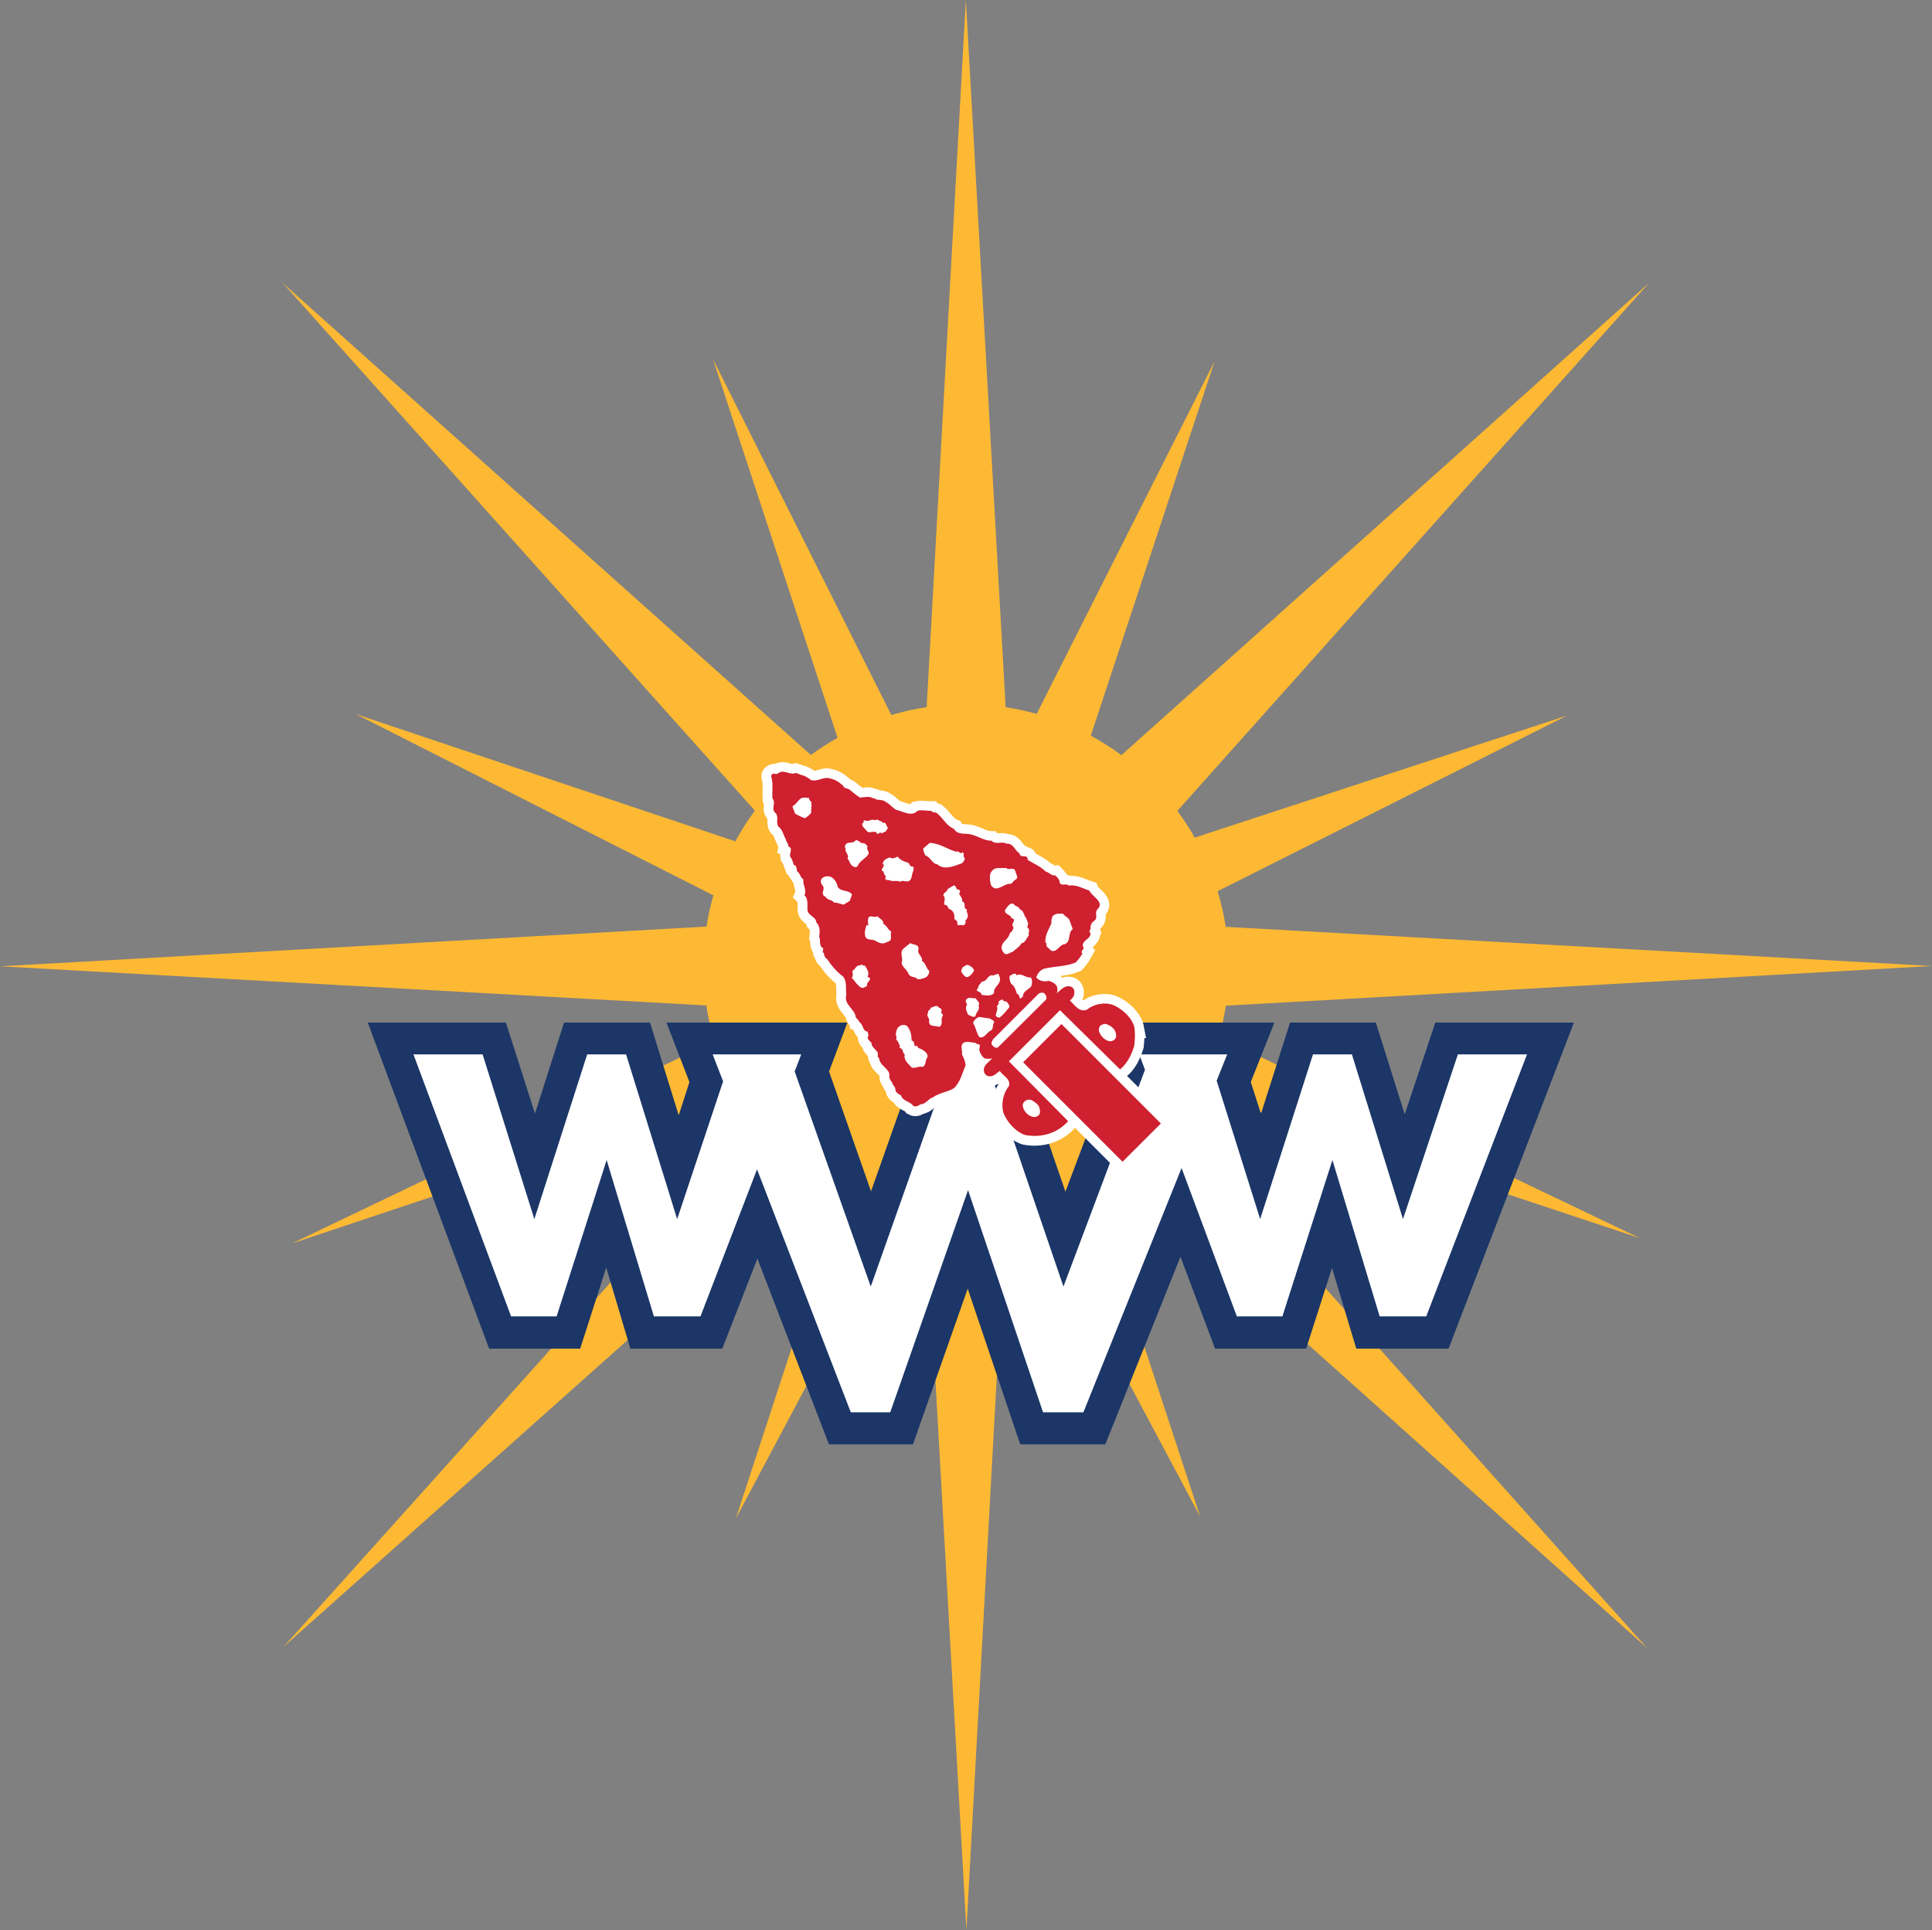
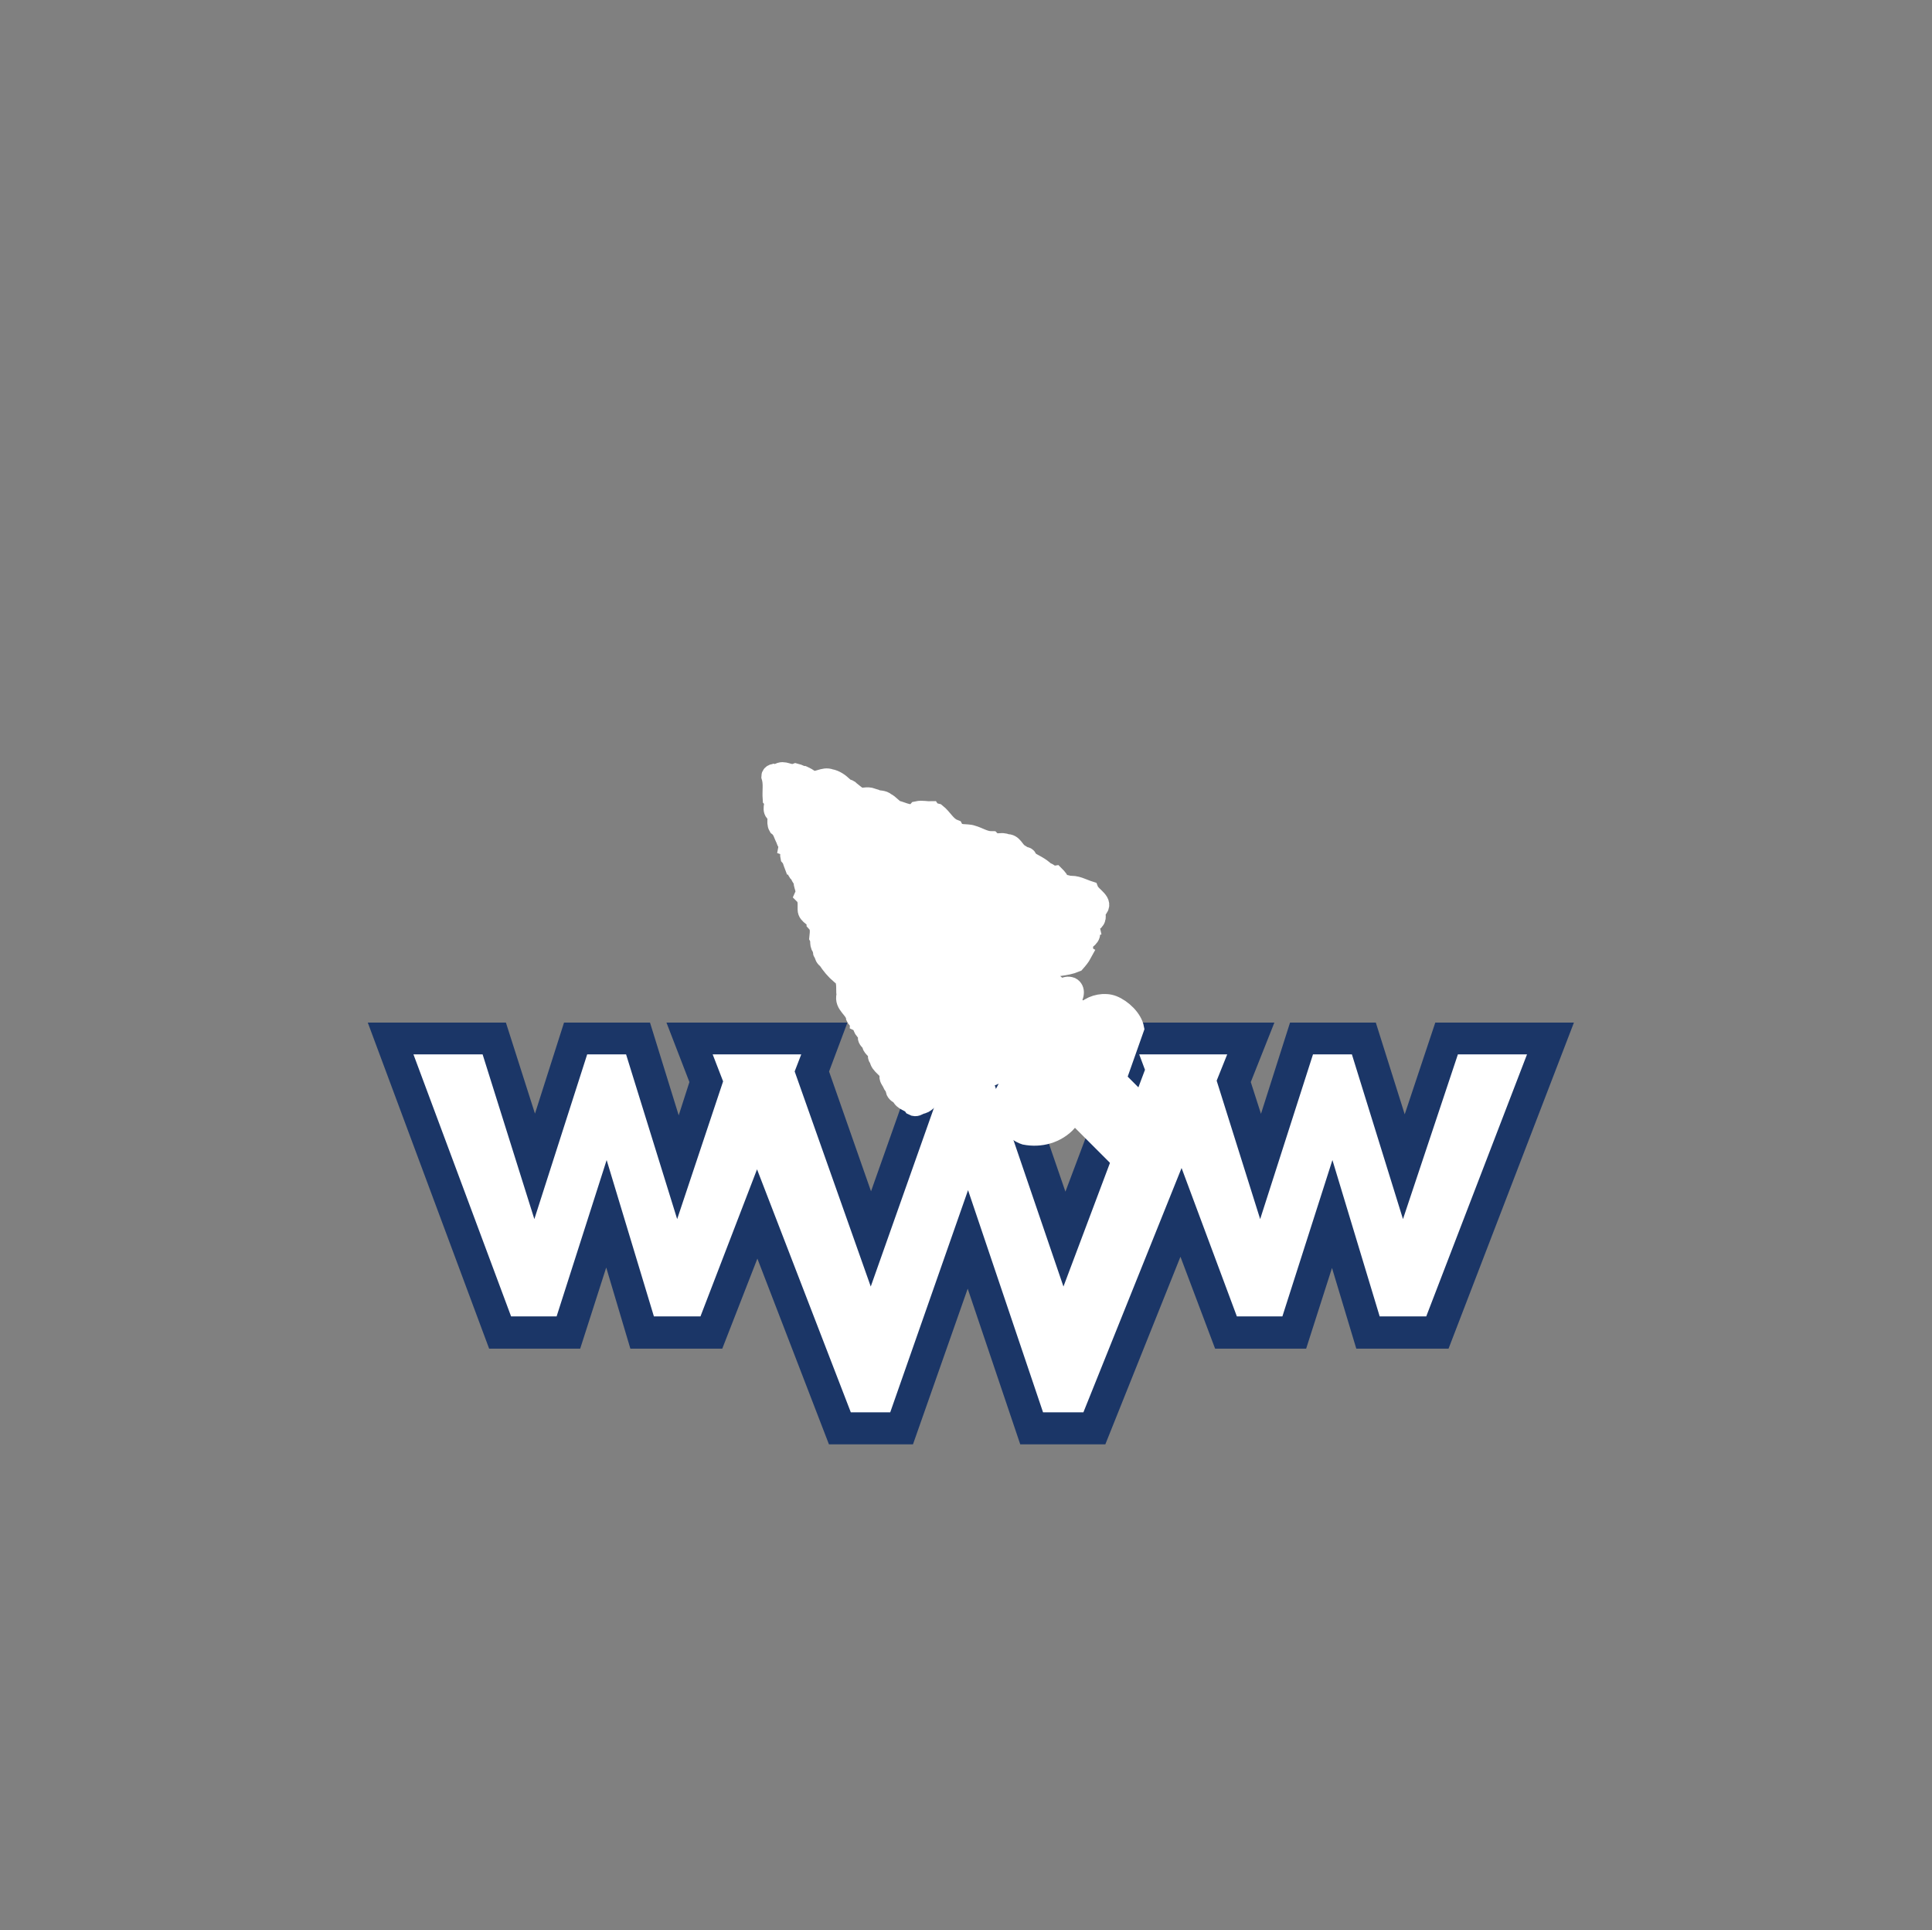
<svg xmlns="http://www.w3.org/2000/svg" id="Layer_1" data-name="Layer 1" viewBox="0 0 500 499.43">
  <rect x="0" y="0" width="500" height="499.43" fill="#808080" stroke="none" />
  <defs>
    <style>      .cls-1 {        stroke: #fff;        stroke-miterlimit: 10;        stroke-width: 5px;      }      .cls-1, .cls-2 {        fill: #fff;      }      .cls-3 {        fill: #fdb933;      }      .cls-4 {        fill: #ce202f;      }      .cls-5 {        fill: #1b3667;      }    </style>
  </defs>
-   <path class="cls-3" d="M424.3,320.32l-108.8-51.96c.73-2.65,1.32-5.36,1.74-8.13l182.77-10.27-182.8-10.13c-.48-3.16-1.19-6.23-2.09-9.23l90.42-45.44-96.35,31.58c-1.36-2.4-2.86-4.72-4.49-6.93l122.06-136.6-136.53,122.19c-2.52-1.85-5.17-3.54-7.94-5.04l32.03-96.85-46.03,91.21c-2.62-.73-5.3-1.32-8.03-1.73L249.96,0l-10.14,182.97c-3.13,.47-6.18,1.17-9.15,2.05l-46.15-92.08,32.24,97.97c-2.4,1.35-4.7,2.83-6.91,4.45L73.19,73.25l122.18,136.52c-1.86,2.52-3.56,5.16-5.07,7.93l-98.2-32.91,92.52,46.89c-.74,2.64-1.35,5.33-1.77,8.08L0,250.04l182.8,10.13c.47,3.16,1.16,6.24,2.04,9.24l-109.26,52.34,115.11-38.44c1.37,2.45,2.89,4.82,4.55,7.07l-121.85,135.74,136.14-121.37c2.56,1.9,5.26,3.63,8.08,5.17l-27.17,82.99,41.13-77.33c2.7,.76,5.46,1.37,8.28,1.8l10.26,182.07,9.99-182.05c3.22-.48,6.37-1.19,9.42-2.11l41.07,77.14-27.24-83.03c2.45-1.39,4.82-2.91,7.07-4.58l135.82,121.6-121.52-135.94c1.9-2.58,3.63-5.29,5.16-8.13l114.4,37.99Z" />
  <polygon class="cls-5" points="260.69 264.6 275.73 308.35 287.6 276.82 283.03 264.6 329.81 264.6 323.7 279.99 326.34 288.21 333.86 264.6 356.06 264.6 363.54 288.34 371.45 264.6 407.33 264.6 374.88 348.98 351.01 348.98 344.72 328.09 338.03 348.98 314.47 348.98 305.5 325.19 286.06 373.73 264.04 373.73 250.44 333.45 236.28 373.73 214.53 373.73 196.01 325.67 186.92 348.98 163.14 348.98 156.89 327.98 150.15 348.98 126.59 348.98 95.18 264.6 130.93 264.6 138.45 288.16 145.97 264.6 168.22 264.6 175.65 288.6 178.42 279.99 172.48 264.6 219.31 264.6 214.56 277.26 225.42 308.26 240.87 264.6 260.69 264.6" />
  <polygon class="cls-2" points="377.3 272.83 363.09 315.45 349.87 272.83 339.8 272.83 326.13 315.45 314.87 279.63 317.6 272.83 312.73 272.83 297.83 272.83 294.83 272.83 296.32 276.82 275.22 332.9 254.71 272.83 246.6 272.83 225.35 332.9 205.66 277.24 207.36 272.83 204.1 272.83 189.46 272.83 184.44 272.83 187.14 279.81 175.25 315.45 162.03 272.83 151.96 272.83 138.29 315.45 124.9 272.83 107 272.83 132.27 340.63 144.05 340.63 157 300.17 169.23 340.63 181.28 340.63 195.92 302.57 220.19 365.45 230.39 365.45 250.53 307.96 269.94 365.45 280.38 365.45 305.79 302.23 320.1 340.63 331.88 340.63 344.83 300.17 357.06 340.63 369.11 340.63 395.19 272.83 377.3 272.83" />
  <g>
    <polygon class="cls-1" points="274.69 264.96 264.78 274.87 290.51 300.61 300.42 290.7 274.69 264.96 274.69 264.96 274.69 264.96" />
-     <path class="cls-1" d="M293.6,266.11c-.46-2.51-3.16-5.07-5.57-6.02-2.13-.84-4.99-.27-6.75,1.18-1.91,.84-3.2-1.15-4.42-2.36,.61-.53,1.11-1.1,1.14-1.91,.08-.68-.19-1.33-.8-1.64-1.6-.61-2.78,.88-3.85,1.79,.42-.5,.3-1.37,.11-1.95-.46-.76-1.26-1.1-2.06-1.37-1.14,.31-2.52,.07-3.28-.91,.38-.99,.95-1.79,1.98-2.21,2.74-.69,5.64-.53,8.27-1.64,.61-.69,1.3-1.52,1.75-2.36-.91-.54,.8-1.03,.12-1.72-.38-1.53,1.56-1.79,1.94-3.09,.12-.42-.65-1.03,.04-1.41-.19-.88,.23-1.83,1.11-2.32,.8-.96-.15-1.83,.61-2.82,2.06-1.91-1.45-3.36-2.06-4.88-1.79-.57-3.35-1.6-5.41-1.3-.53-.68-1.68,.23-2.25-.65,.04-.8-.57-1.41-1.14-1.98-1.03,.19-1.6-.84-2.52-.99-1.3-1.37-3.09-2.02-4.65-3.05,.08-1.68-1.83-.15-2.14-1.68-1.22-.76-1.56-2.63-3.31-2.48-1.18-.73-2.75,.38-3.89-.76-1.83,0-3.28-1.07-4.95-1.53-1.56-.57-3.81,.23-4.77-1.56-1.98-.76-2.78-2.78-4.54-4.15-.46-.15-.95,.04-1.34-.5-1.26,.04-2.36-.3-3.54-.04-1.45,1.68-3.77,.19-5.45-.19-1.03-.49-1.68-1.52-2.71-2.02-.72-.65-1.75-.53-2.71-.72-.04-.34-.38-.23-.65-.27-.88-.65-2.32-.27-3.39-.19-.84-.53-1.64-1.18-2.44-1.83-.5-.72-1.6-.3-1.9-1.22-.92-.84-2.02-1.64-3.32-1.87-1.72-.65-3.2,.91-5.03,.38-.61-.53-1.26-.87-1.94-1.18-.65-.04-1.26-.49-1.95-.65-1.79,.65-3.01-1.03-4.54,.04-.34,.34-.91,.23-1.26,.12-.31,.08-.61,.38-.61,.68,.61,1.91,.19,3.77,.34,5.76,.99,1.06-.3,2.51,.57,3.55,1.26,.95,.23,2.51,.91,3.66,1.18,.88,1.33,2.25,1.98,3.36,.08,.68,.73,1.1,.61,1.83,1.37,.46,.27,1.72,.49,2.63,.61,.69,.69,1.45,.99,2.21,.88,.04,.57,1.18,.95,1.72,.76,.53,.69,1.52,1.52,1.98-.27,1.49,.95,2.55,.27,4.08,.99,.99,.72,2.4,.76,3.66,0,1.68,2.25,1.87,2.29,3.35,1.07,1.14,.91,2.37,.76,3.81,.46,.76-.19,2.32,.92,2.82,.46,.46-.46,.99,.27,1.34,.07,.69,.3,1.22,.91,1.6,.99,1.52,2.02,2.78,3.47,4,1.87,1.11,1.18,3.55,1.45,5.26-.72,2.48,2.21,3.58,2.44,5.72,.23,.53,.84,.68,.88,1.26,1.18,.57,.72,2.33,2.21,2.51,0,.46,.42,.96,0,1.38-.11,.57,.57,1.03,.99,1.52-.08,1.07,1.14,1.6,1.6,2.52,.19,.42-.3,1.14,.38,1.45,.04,1.87,2.52,2.51,2.67,4.34-.27,.72,.31,1.37,.69,1.98,.08,.69,.95,1.1,.84,1.91,.15,.69,.88,1.1,1.45,1.38,.53,1.6,2.32,1.48,3.16,2.71,.69,.38,1.37-.08,1.94-.42,1.3,0,1.98-1.45,3.17-1.79,1.6-1.15,3.62-1.34,5.34-2.29,1.79-1.56,2.25-4.16,3.09-5.91-.04-1.03-.42-1.94-.92-2.9,.15-.76-.27-1.64-.04-2.4,.5-1.41,2.36-.61,3.39-.65,.3,.15,.65,.57,.91,.38,.73,.19,.11,1.03,.23,1.6,.23,.76,.57,1.49,1.26,2.02,.57,.26,1.68,.23,2.1,.04-.84,.99-2.44,1.83-2.17,3.31,.04,.58,.46,1.07,.95,1.26,1.3,.46,2.17-.57,3.12-1.29,.91,1.29,2.94,2.1,2.4,3.93-1.52,1.83-2.09,4.69-1.41,6.97,.88,2.25,3.13,4.88,5.6,5.68,3.89,.76,8.2-.27,11.13-3.58l-15.33-15.48,13.23-13.23,15.55,15.32c1.98-1.68,2.97-3.89,3.66-6.1,.15-1.53,.3-3.05,.04-4.54h0Z" />
+     <path class="cls-1" d="M293.6,266.11c-.46-2.51-3.16-5.07-5.57-6.02-2.13-.84-4.99-.27-6.75,1.18-1.91,.84-3.2-1.15-4.42-2.36,.61-.53,1.11-1.1,1.14-1.91,.08-.68-.19-1.33-.8-1.64-1.6-.61-2.78,.88-3.85,1.79,.42-.5,.3-1.37,.11-1.95-.46-.76-1.26-1.1-2.06-1.37-1.14,.31-2.52,.07-3.28-.91,.38-.99,.95-1.79,1.98-2.21,2.74-.69,5.64-.53,8.27-1.64,.61-.69,1.3-1.52,1.75-2.36-.91-.54,.8-1.03,.12-1.72-.38-1.53,1.56-1.79,1.94-3.09,.12-.42-.65-1.03,.04-1.41-.19-.88,.23-1.83,1.11-2.32,.8-.96-.15-1.83,.61-2.82,2.06-1.91-1.45-3.36-2.06-4.88-1.79-.57-3.35-1.6-5.41-1.3-.53-.68-1.68,.23-2.25-.65,.04-.8-.57-1.41-1.14-1.98-1.03,.19-1.6-.84-2.52-.99-1.3-1.37-3.09-2.02-4.65-3.05,.08-1.68-1.83-.15-2.14-1.68-1.22-.76-1.56-2.63-3.31-2.48-1.18-.73-2.75,.38-3.89-.76-1.83,0-3.28-1.07-4.95-1.53-1.56-.57-3.81,.23-4.77-1.56-1.98-.76-2.78-2.78-4.54-4.15-.46-.15-.95,.04-1.34-.5-1.26,.04-2.36-.3-3.54-.04-1.45,1.68-3.77,.19-5.45-.19-1.03-.49-1.68-1.52-2.71-2.02-.72-.65-1.75-.53-2.71-.72-.04-.34-.38-.23-.65-.27-.88-.65-2.32-.27-3.39-.19-.84-.53-1.64-1.18-2.44-1.83-.5-.72-1.6-.3-1.9-1.22-.92-.84-2.02-1.64-3.32-1.87-1.72-.65-3.2,.91-5.03,.38-.61-.53-1.26-.87-1.94-1.18-.65-.04-1.26-.49-1.95-.65-1.79,.65-3.01-1.03-4.54,.04-.34,.34-.91,.23-1.26,.12-.31,.08-.61,.38-.61,.68,.61,1.91,.19,3.77,.34,5.76,.99,1.06-.3,2.51,.57,3.55,1.26,.95,.23,2.51,.91,3.66,1.18,.88,1.33,2.25,1.98,3.36,.08,.68,.73,1.1,.61,1.83,1.37,.46,.27,1.72,.49,2.63,.61,.69,.69,1.45,.99,2.21,.88,.04,.57,1.18,.95,1.72,.76,.53,.69,1.52,1.52,1.98-.27,1.49,.95,2.55,.27,4.08,.99,.99,.72,2.4,.76,3.66,0,1.68,2.25,1.87,2.29,3.35,1.07,1.14,.91,2.37,.76,3.81,.46,.76-.19,2.32,.92,2.82,.46,.46-.46,.99,.27,1.34,.07,.69,.3,1.22,.91,1.6,.99,1.52,2.02,2.78,3.47,4,1.87,1.11,1.18,3.55,1.45,5.26-.72,2.48,2.21,3.58,2.44,5.72,.23,.53,.84,.68,.88,1.26,1.18,.57,.72,2.33,2.21,2.51,0,.46,.42,.96,0,1.38-.11,.57,.57,1.03,.99,1.52-.08,1.07,1.14,1.6,1.6,2.52,.19,.42-.3,1.14,.38,1.45,.04,1.87,2.52,2.51,2.67,4.34-.27,.72,.31,1.37,.69,1.98,.08,.69,.95,1.1,.84,1.91,.15,.69,.88,1.1,1.45,1.38,.53,1.6,2.32,1.48,3.16,2.71,.69,.38,1.37-.08,1.94-.42,1.3,0,1.98-1.45,3.17-1.79,1.6-1.15,3.62-1.34,5.34-2.29,1.79-1.56,2.25-4.16,3.09-5.91-.04-1.03-.42-1.94-.92-2.9,.15-.76-.27-1.64-.04-2.4,.5-1.41,2.36-.61,3.39-.65,.3,.15,.65,.57,.91,.38,.73,.19,.11,1.03,.23,1.6,.23,.76,.57,1.49,1.26,2.02,.57,.26,1.68,.23,2.1,.04-.84,.99-2.44,1.83-2.17,3.31,.04,.58,.46,1.07,.95,1.26,1.3,.46,2.17-.57,3.12-1.29,.91,1.29,2.94,2.1,2.4,3.93-1.52,1.83-2.09,4.69-1.41,6.97,.88,2.25,3.13,4.88,5.6,5.68,3.89,.76,8.2-.27,11.13-3.58l-15.33-15.48,13.23-13.23,15.55,15.32h0Z" />
  </g>
  <g>
-     <polygon class="cls-4" points="274.7 264.97 264.79 274.88 290.52 300.61 300.43 290.71 274.7 264.97 274.7 264.97 274.7 264.97" />
-     <path class="cls-4" d="M288.73,268.63c-.42,.72-1.26,.95-2.06,.68-.91-.38-1.75-1.22-2.13-2.13-.27-.5-.19-1.18,.11-1.64,.38-.46,.91-.53,1.45-.61,.95,.27,1.94,.88,2.44,1.75,.27,.57,.46,1.37,.19,1.95h0Zm-18.07-9.92l-12.39,12.31c-.72,.35-1.41-.34-1.68-.92-.04-.42,.23-.76,.38-1.14l11.89-11.89c.38-.16,.95-.34,1.37-.08,.46,.46,.84,1.15,.42,1.72h0Zm-17.23,9.61c-.72-1.03-.87-2.48-1.6-3.58,.19-.72,.84-1.37,1.6-1.6l2.78,.42c.38,.31,.99,.38,1.11,.95-.61,.53-.04,1.79-.95,2.17-.99,.46-1.68,2.21-2.94,1.64h0Zm-3.12-8.46c-.31-.31-.5-.8-.27-1.18,.61-.92,1.68-.24,2.44-.38,.3,.53,1.33,1.18,.76,1.91,.53,1.14-.8,1.71-.76,2.75-.68,.45-1.26-.2-1.91-.38-.42-.88-.91-1.83-.26-2.71h0Zm-1.49-8.35c-.15-.46,.15-.61,.19-1.11,.53-.3,.95-.8,1.56-.72,.73,.42,1.22,.61,1.53,1.45-.34,.65-1.18,1.72-1.94,1.72-.61-.23-.99-.76-1.33-1.33h0Zm-1.07-12.81c0-.46-.49-.65-.8-.95,.15-.84-.04-1.87-.95-2.4-.87-.11-.57-1.41-1.56-1.18-.3-.92,.46-1.75-.3-2.44-.04-.88,.95-.8,1.07-1.6,.15-.15,.27-.34,.53-.31,.11-.27,.73-.42,1.11-.72,.76,.08,.42,1.18,1.26,1.11,.57,.27,.3,.69,.11,1.03,.27,.65,.99,1.22,.76,1.98,1.26,.42,.11,1.64,1.18,2.1,.23,.08,0,.31,0,.54,.42,.87,.53,1.6-.34,2.33,.19,.49,.08,1.07-.57,1.25-.57-.34-1.64,.5-1.49-.72h0Zm-3.93,24.43c-.34,.87,.31,2.06-.76,2.59-.95-.42-2.71,.11-2.63-1.49,.3-.76-.95-1.41-.19-2.17-.38-.69,.76-.69,.61-1.3,.72-.12,1.68-.99,2.17,.04,.34-.11,.57,.35,.72,.57-.08,.23-.23,.61-.04,.88,.42,.27,.42,.57,.11,.88h0Zm-5.03,12.96c-.91-.38-1.83,.46-2.82,.15-.95-1.1-2.14-1.83-1.83-3.43-.72-.42-.27-1.56-1.34-1.64,.31-.53-.27-1.26-.53-1.83-.69-.38,.04-1.03-.46-1.53,.15-.84,.15-1.68,.92-2.21,.53-.46,1.26-.5,1.94-.19,1.03,1.11,1.22,2.44,1.26,3.85,1.11,.11,.19,1.86,1.49,1.33,0,.69,.57,.65,1.03,.88,.8,.5,1.72,1.03,1.6,2.06-.69,.76-.27,2.02-1.26,2.55h0Zm-8.61-48.34c-.46,0-.92,0-1.11-.42,.57-.8-.61-.99-.34-1.79-1.49-.49,.69-1.29-.27-2.02,.04-.96,1.1-1.41,1.83-1.68,.61,.53,1.41,.11,2.02-.19,.68,.91,1.53,1.22,2.52,1.53,.72,.11,.46,1.22,1.3,.99,.65,.34,.15,1.22,.04,1.71-.27,.73-.12,1.79-1.11,2.17-.76,.15-1.45-.38-2.1,.11-.91-.46-1.98,.08-2.78-.42h0Zm-.57,15.97c-1.07,.76-2.17,.27-3.17-.34-.88-.42-2.17,.03-2.52-1.15-.26-1.03,.04-1.87,.31-2.82h.53c-.19-.57-.19-1.33,0-1.98,.72-.8,1.52,.23,2.29-.38,.53,.69,1.68,.92,1.56,2.02,.88,.34,1.14,1.53,2.06,1.98-.42,1.03,.57,2.33-1.07,2.67h0Zm-5.18,11.36c-.5,.27-.96,.73-1.6,.46-.88-.57-1.45-1.37-2.02-2.18l-.42-.26c.57-.57,.19-1.26,.23-1.91,.76-.3,.99-1.6,1.91-1.37,.54-.46,.84,.15,1.37,.08,.46,.84,1.26,1.87,.57,2.86,1.83,.53-.5,1.34-.04,2.33h0Zm-6.1-20.97c-.84-.23-1.64-.57-2.48-.57-.61-.84-1.79-.57-2.25-1.57-.57-.04-.61-.61-.69-.99,.19-.72,.5-1.49-.23-2.06-1.03-1.87,1.37-2.67,2.63-1.87,.84,.61,1.37,1.6,1.49,2.47,.95,1.33,2.79,.65,3.7,1.94-.15,.53-.42,1.11-.57,1.64l-1.6,.99h0Zm.54-15.63c.76-.84,1.87-.04,2.59-1.07,.92-.08,1.14,.99,2.14,.76,.38,.23,.84,.53,.91,.92-.38,.76,.5,1.18,.27,1.87-.76,1.3-2.44,1.83-2.86,3.24-.31,.08-.65,.35-.91,.08-1.03-.34-1.07-1.45-1.68-2.14,.61-1.06-1.03-1.71-.38-2.82l-.23,.07c-.19-.26,.04-.64,.15-.91h0Zm4.31-5.45c.65-.04-.04-.73,.61-.76,.46,.23,1.18,.11,1.6-.08,.53-.31,1.11,.34,1.64-.19,.34,.42,1.03,.42,1.41,.8l.04,.19c.76-.38,.84,.38,1.1,.95,.57,.42-.3,.68-.19,1.1l-1.33,.65-.04-.27c-.42-.04-.76,.61-1.18,.19-.08-.84-.84,0-1.15-.46-.34,.42-.76,.08-1.18,.11-.46-.76-1.56-1.26-1.34-2.25h0Zm14.49,32.71c-.34,1.18,1.22,1.75,.92,2.9,1.1,.65,.99,1.83,1.87,2.55,.11,.8-.42,1.49-1.07,1.83-.65,.11-1.3,.53-1.98,.31-.61-.76-1.75-.23-2.33-1.41-.3-.99-1.56-1.64-1.75-2.75,.53-1.3-.69-2.75,.57-3.78l1.68-1.37c.69,.53,2.44,.23,2.1,1.72h0Zm2.94-27.64c2.59,.08,4.57,1.68,6.86,2.29,.72-.42,1.07,.91,1.64,.11,.65,.42-.04,1.03,.54,1.52,.19,.42-.34,.95-.65,1.33-1.9,.69-4.61,1.94-6.4,.31-1.33-.11-1.83-1.98-3.16-2.33-.19-.57-.57-1.18-.49-1.79l1.68-1.45h0Zm12.54,37.55c-.04-.72,.72-1.18,.99-1.68,1.37,.08,1.52-1.98,2.86-1.56l1.37-.46c.27,.73,.65,1.18,.34,2.02-.3,1.07-1.72,1.72-1.41,2.93-.88,1.03-2.21,.61-3.28,.53,0-1.07-1.98-.69-.88-1.79h0Zm3.47-30.23l.04,.11c.65-1.34,2.44-.76,3.7-.95,.76,.77,2.17-.49,2.47,1.03,.12,.72,.84,1.37,.08,1.98-.61,.15-.76,.91-1.33,1.11-1.83-.23-3.74,2.59-5.15,.26-.23-1.14-.5-2.48,.19-3.54h0Zm1.37,34.92c.27-.27,.69-.61,.38-1.07,.34-.42,.8-.72,1.29-.53-.04,.49,.46,.31,.76,.38,.38,.38,.88,.96,.8,1.49-.84,.99-1.53,1.98-2.56,2.71-.38-.08-.8-.11-.95-.57,.04-.8,.65-1.56,.27-2.4h0Zm5.91-25.05c.76,.15,1.11,1.18,1.37,1.9,.49,.42,.53,1.22,.84,1.76-.04,.34-.27,.65-.19,1.1,.84,.46,.08,1.38,.34,2.02-.61,.68-.91,1.91-1.94,2.02-.38,.91-1.56,1.49-2.21,2.21-.72,.04-1.3,.92-2.13,.46-.5-.5-.69-.91-.8-1.56,.15-1.68,1.94-2.18,2.17-3.77,.57-.34,.91-.92,.95-1.56-1.03-.73,1.11-1.94-.53-2.29-.23-1.06-1.83-.83-1.68-2.13,.61-.61,1.03-1.94,2.25-1.56,.42,.8,1.41,.5,1.56,1.41h0Zm2.9,17.61c.38,.76,.42,1.72-.04,2.48-.84,.84-2.06,1.15-2.02,2.48l-.72,.57c-.27-.49-.19-1.1-.84-1.29-.3-.92-.57-2.02-1.48-2.56-.38-.61-.57-1.56-.34-2.09,.53-.23,1.45-1.07,1.72-.11,1.29-.76,2.36,.76,3.73,.53h0Zm.23,31.79c.72,.42,1.68,1.06,1.98,1.91,.08,.61,.31,1.3-.07,1.83-.5,.65-1.41,.72-2.09,.42-1.07-.38-1.95-1.49-2.14-2.59-.23-1.22,1.26-2.09,2.33-1.56h0Zm-57.03-74.49c-.34,.57-1.03,1.1-1.68,1.52-.88-.27-1.72-.72-2.55-1.18-.15-.69-.65-1.33-.65-1.95,1.3-.61,1.56-2.33,3.2-2.21l1.1,.11c-.15,.84,.95,.88,.53,1.68,.04,.26,.31,.53-.11,.72,.38,.15-.12,.88,.15,1.3h0Zm62.1,28.7c-.08-.69,.08-1.37,.38-1.91,.76-.69,1.68-.61,2.63-.57,.53,.84,1.6,.99,1.79,2.02l.72,1.95c-1.37,1.06-.34,3.09-2.02,3.92-1.45,0-2.06,2.37-3.62,1.64-.5-.65-1.45-.91-1.11-1.87l-.3-.15c-.23-1.9,.88-3.39,1.53-5.03h0Zm21.54,27.18c-.46-2.51-3.16-5.07-5.57-6.02-2.13-.84-4.99-.27-6.75,1.18-1.91,.84-3.2-1.15-4.42-2.36,.61-.53,1.11-1.1,1.14-1.91,.08-.68-.19-1.33-.8-1.64-1.6-.61-2.78,.88-3.85,1.79,.42-.5,.3-1.37,.11-1.95-.46-.76-1.26-1.1-2.06-1.37-1.14,.31-2.52,.07-3.28-.91,.38-.99,.95-1.79,1.98-2.21,2.74-.69,5.64-.53,8.27-1.64,.61-.69,1.3-1.52,1.75-2.36-.91-.54,.8-1.03,.12-1.72-.38-1.53,1.56-1.79,1.94-3.09,.12-.42-.65-1.03,.04-1.41-.19-.88,.23-1.83,1.11-2.32,.8-.96-.15-1.83,.61-2.82,2.06-1.91-1.45-3.36-2.06-4.88-1.79-.57-3.35-1.6-5.41-1.3-.53-.68-1.68,.23-2.25-.65,.04-.8-.57-1.41-1.14-1.98-1.03,.19-1.6-.84-2.52-.99-1.3-1.37-3.09-2.02-4.65-3.05,.08-1.68-1.83-.15-2.14-1.68-1.22-.76-1.56-2.63-3.31-2.48-1.18-.73-2.75,.38-3.89-.76-1.83,0-3.28-1.07-4.95-1.53-1.56-.57-3.81,.23-4.77-1.56-1.98-.76-2.78-2.78-4.54-4.15-.46-.15-.95,.04-1.34-.5-1.26,.04-2.36-.3-3.54-.04-1.45,1.68-3.77,.19-5.45-.19-1.03-.49-1.68-1.52-2.71-2.02-.72-.65-1.75-.53-2.71-.72-.04-.34-.38-.23-.65-.27-.88-.65-2.32-.27-3.39-.19-.84-.53-1.64-1.18-2.44-1.83-.5-.72-1.6-.3-1.9-1.22-.92-.84-2.02-1.64-3.32-1.87-1.72-.65-3.2,.91-5.03,.38-.61-.53-1.26-.87-1.94-1.18-.65-.04-1.26-.49-1.95-.65-1.79,.65-3.01-1.03-4.54,.04-.34,.34-.91,.23-1.26,.12-.31,.08-.61,.38-.61,.68,.61,1.91,.19,3.77,.34,5.76,.99,1.06-.3,2.51,.57,3.55,1.26,.95,.23,2.51,.91,3.66,1.18,.88,1.33,2.25,1.98,3.36,.08,.68,.73,1.1,.61,1.83,1.37,.46,.27,1.72,.49,2.63,.61,.69,.69,1.45,.99,2.21,.88,.04,.57,1.18,.95,1.72,.76,.53,.69,1.52,1.52,1.98-.27,1.49,.95,2.55,.27,4.08,.99,.99,.72,2.4,.76,3.66,0,1.68,2.25,1.87,2.29,3.35,1.07,1.14,.91,2.37,.76,3.81,.46,.76-.19,2.32,.92,2.82,.46,.46-.46,.99,.27,1.34,.07,.69,.3,1.22,.91,1.6,.99,1.52,2.02,2.78,3.47,4,1.87,1.11,1.18,3.55,1.45,5.26-.72,2.48,2.21,3.58,2.44,5.72,.23,.53,.84,.68,.88,1.26,1.18,.57,.72,2.33,2.21,2.51,0,.46,.42,.96,0,1.38-.11,.57,.57,1.03,.99,1.52-.08,1.07,1.14,1.6,1.6,2.52,.19,.42-.3,1.14,.38,1.45,.04,1.87,2.52,2.51,2.67,4.34-.27,.72,.31,1.37,.69,1.98,.08,.69,.95,1.1,.84,1.91,.15,.69,.88,1.1,1.45,1.38,.53,1.6,2.32,1.48,3.16,2.71,.69,.38,1.37-.08,1.94-.42,1.3,0,1.98-1.45,3.17-1.79,1.6-1.15,3.62-1.34,5.34-2.29,1.79-1.56,2.25-4.16,3.09-5.91-.04-1.03-.42-1.94-.92-2.9,.15-.76-.27-1.64-.04-2.4,.5-1.41,2.36-.61,3.39-.65,.3,.15,.65,.57,.91,.38,.73,.19,.11,1.03,.23,1.6,.23,.76,.57,1.49,1.26,2.02,.57,.26,1.68,.23,2.1,.04-.84,.99-2.44,1.83-2.17,3.31,.04,.58,.46,1.07,.95,1.26,1.3,.46,2.17-.57,3.12-1.29,.91,1.29,2.94,2.1,2.4,3.93-1.52,1.83-2.09,4.69-1.41,6.97,.88,2.25,3.13,4.88,5.6,5.68,3.89,.76,8.2-.27,11.13-3.58l-15.33-15.48,13.23-13.23,15.55,15.32c1.98-1.68,2.97-3.89,3.66-6.1,.15-1.53,.3-3.05,.04-4.54h0Z" />
-   </g>
+     </g>
</svg>